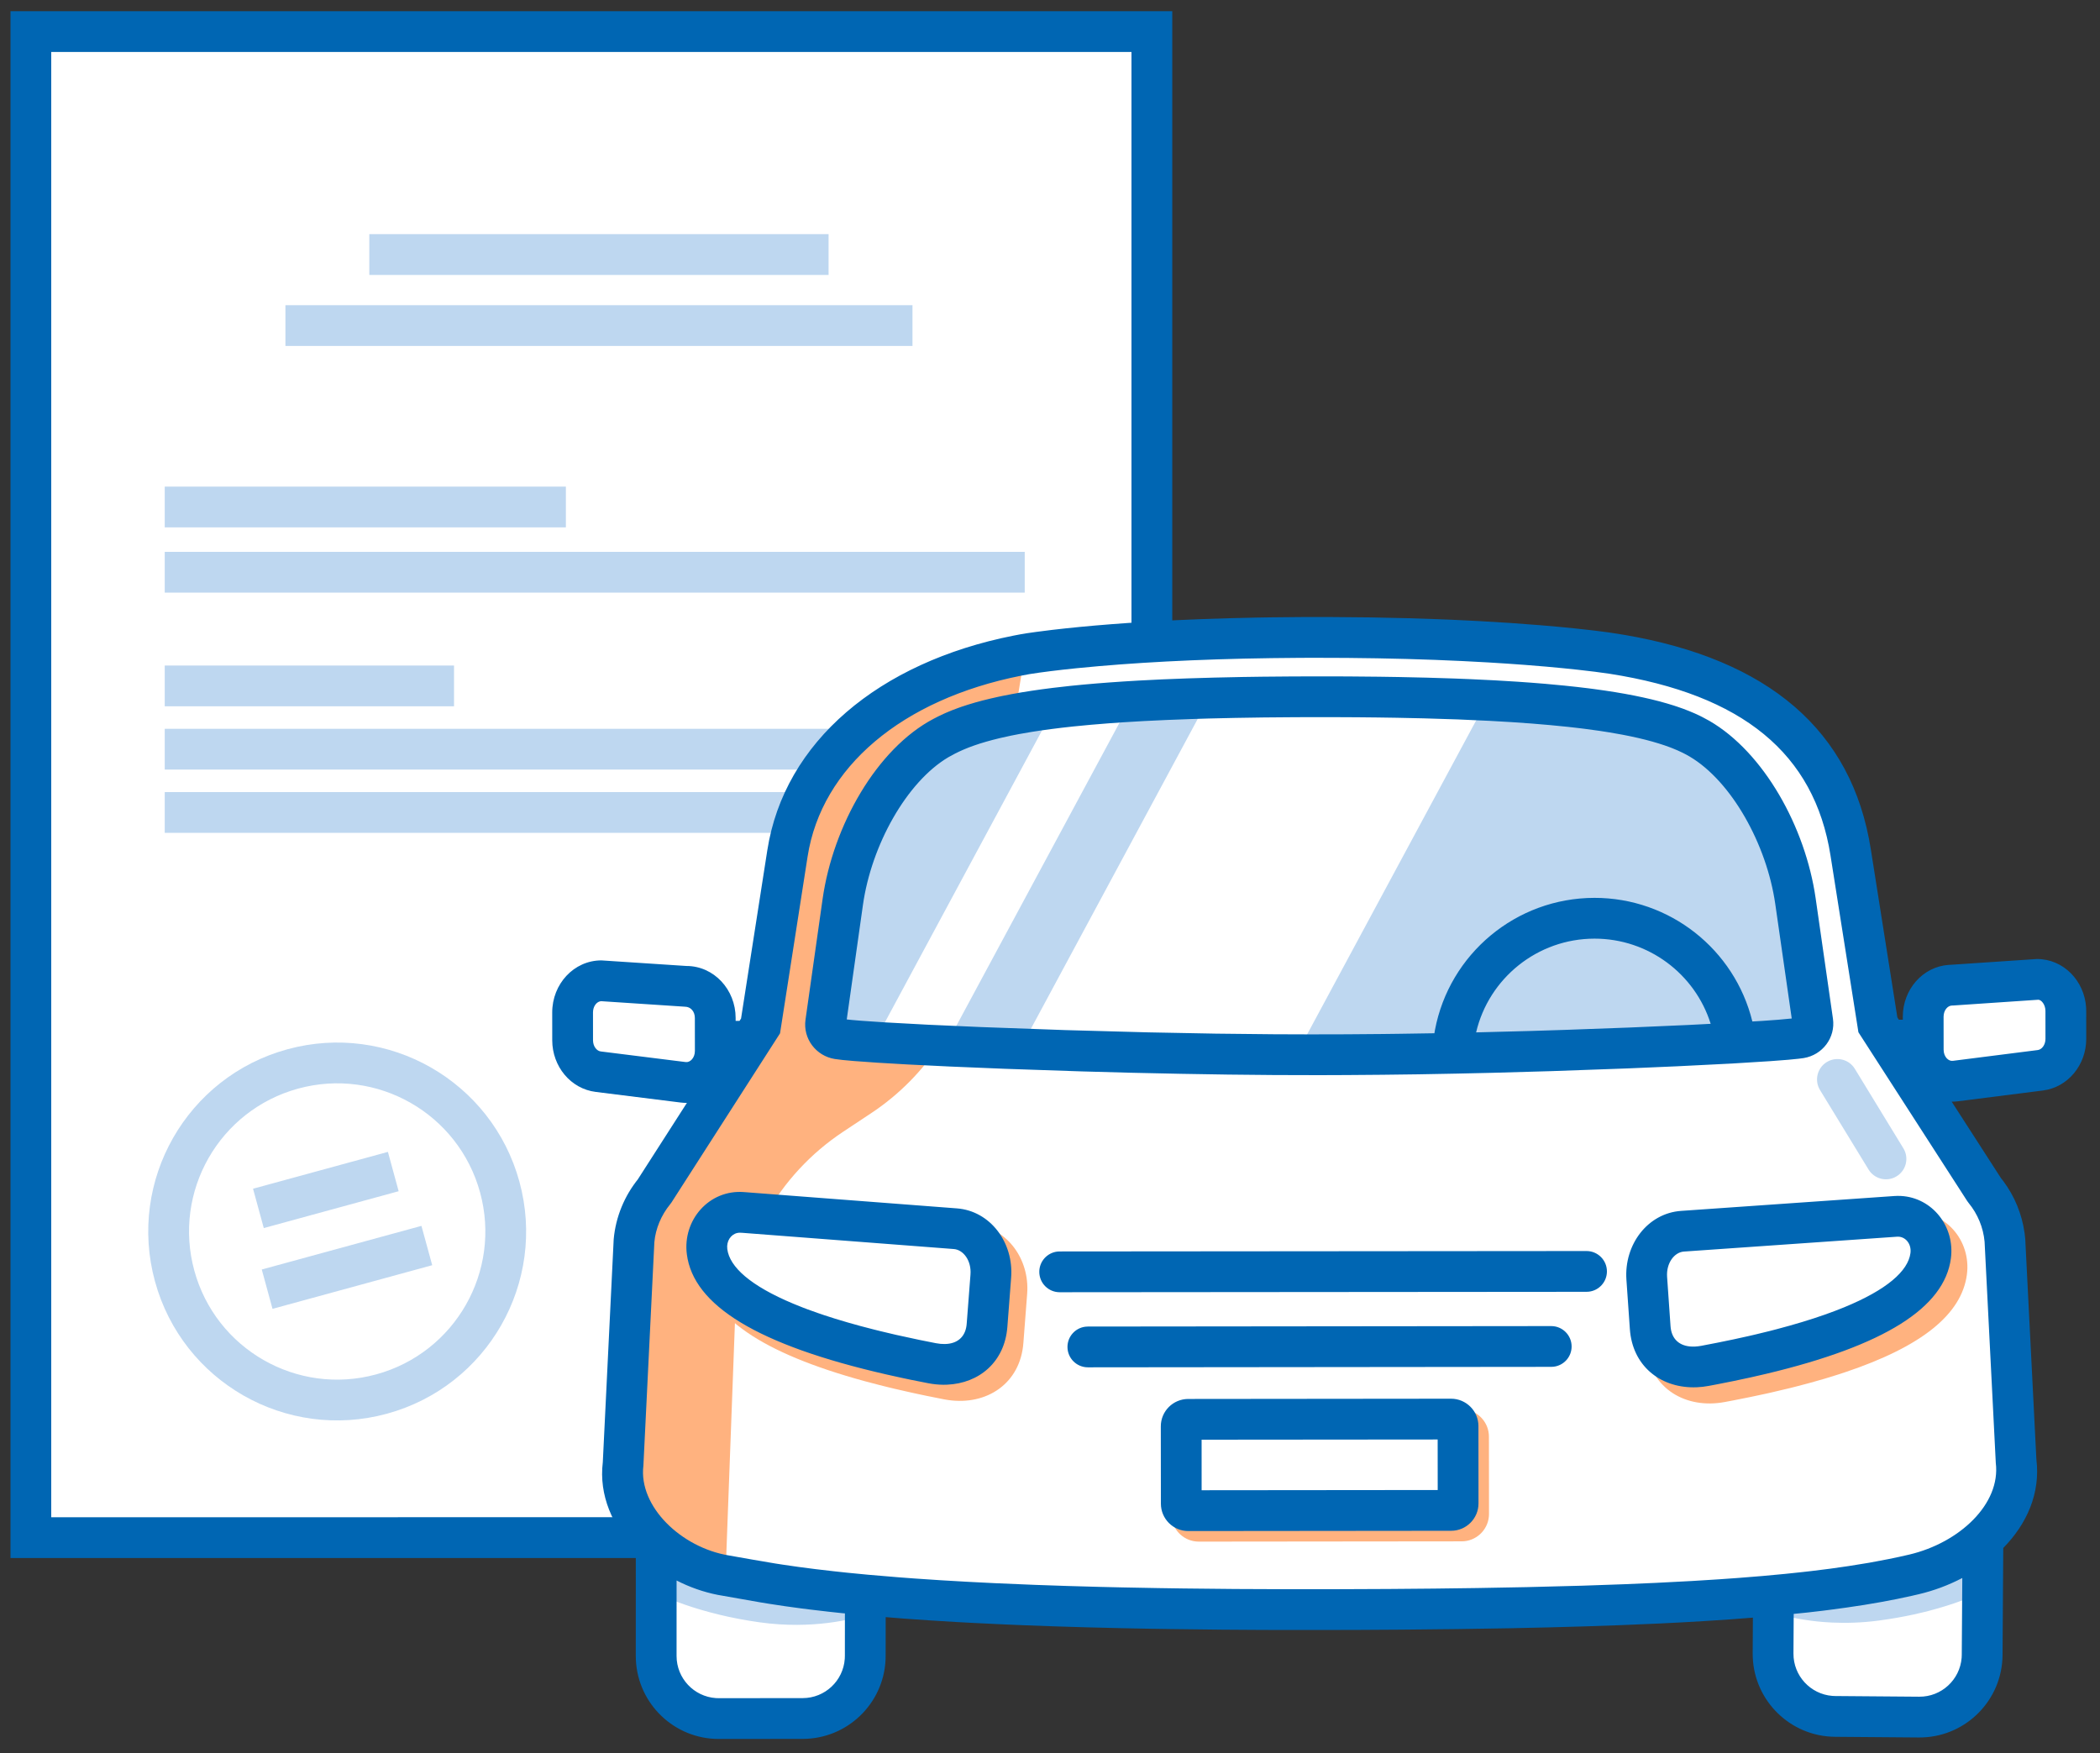
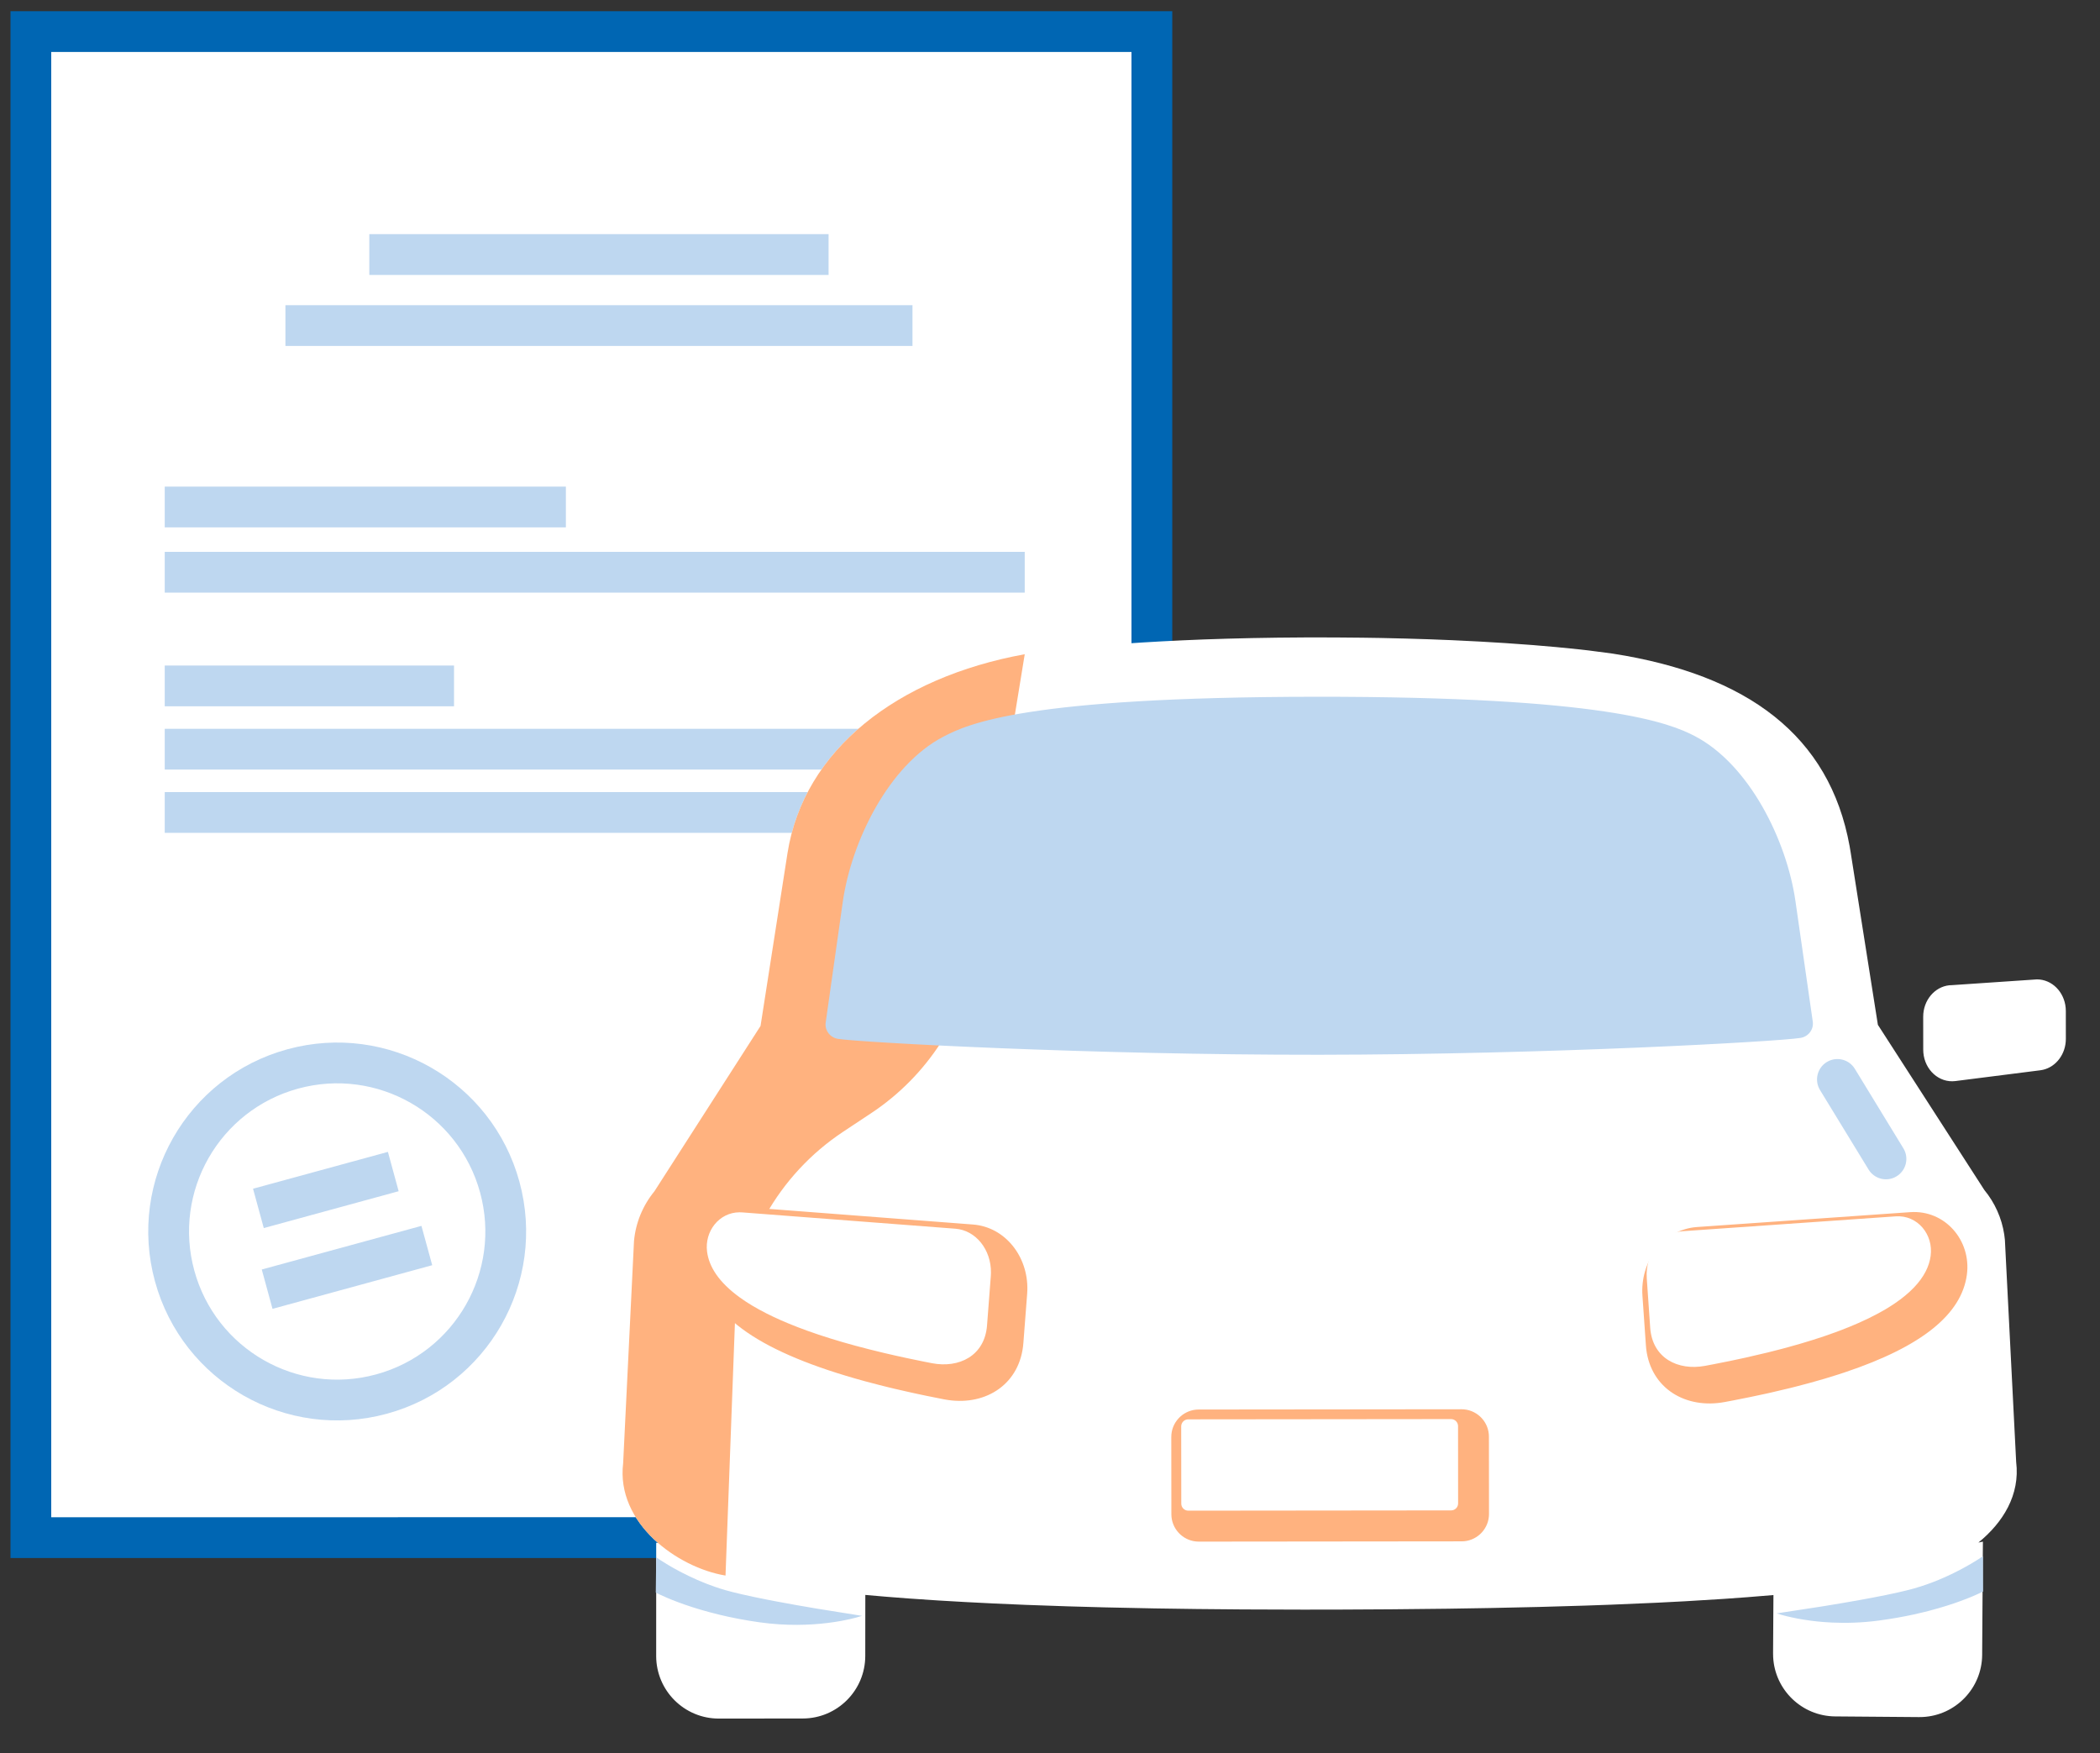
<svg xmlns="http://www.w3.org/2000/svg" width="103px" height="86px" viewBox="0 0 103 86" version="1.1">
  <rect x="0" y="0" width="103" height="86" fill="#333333" stroke="none" />
  <title>illu_auto-mit-versicherungsschein-m_duotone</title>
  <g id="New-Symbols-202222" stroke="none" stroke-width="1" fill="none" fill-rule="evenodd">
    <g id="Fahrzeuge/Auto-mit-Versicherungsschein-M-(Duotone)" fill-rule="nonzero">
      <g id="versicherungsschein" transform="translate(0.514, 0.549)">
        <polygon id="Fill-1" fill="#FFFFFF" points="55.983 1 55.983 59.758 39.862 74.871 1 74.871 1 1" />
        <polygon id="Fill-3" fill="#BED7F0" points="39.862 74.871 44.036 65.084 55.983 59.759" />
        <path d="M56.983,0 L56.983,59.652 C56.993,59.731 56.993,59.812 56.983,59.892 L56.983,60.191 L56.673,60.48 L56.667,60.488 L40.257,75.871 L39.972,75.873 C39.903,75.88 39.834,75.88 39.766,75.872 L0,75.871 L0,0 L56.983,0 Z M54.982,2 L1.999,2 L1.999,73.871 L39.201,73.87 L43.116,64.692 C43.199,64.498 43.34,64.337 43.518,64.229 L43.629,64.171 L54.982,59.109 L54.982,2 Z M50.967,63.088 L44.801,65.837 L42.648,70.886 L50.967,63.088 Z" id="Shape" fill="#0066B3" />
        <path d="M13.582,50.918 C18.518,49.569 23.613,52.477 24.962,57.413 C26.311,62.349 23.403,67.445 18.466,68.793 C13.53,70.142 8.435,67.234 7.086,62.298 C5.738,57.362 8.646,52.267 13.582,50.918 Z M23.033,57.941 C21.975,54.07 17.979,51.789 14.109,52.847 C10.239,53.905 7.958,57.9 9.016,61.771 C10.073,65.641 14.069,67.922 17.939,66.864 C21.81,65.806 24.09,61.811 23.033,57.941 Z M20.157,59.58 L20.685,61.509 L12.852,63.65 L12.325,61.72 L20.157,59.58 Z M18.512,55.951 L19.039,57.88 L12.424,59.688 L11.897,57.758 L18.512,55.951 Z M46.917,38.303 L46.917,40.303 L7.566,40.303 L7.566,38.303 L46.917,38.303 Z M46.917,35.199 L46.917,37.199 L7.566,37.199 L7.566,35.199 L46.917,35.199 Z M21.755,32.096 L21.755,34.096 L7.566,34.096 L7.566,32.096 L21.755,32.096 Z M49.747,26.519 L49.747,28.519 L7.566,28.519 L7.566,26.519 L49.747,26.519 Z M27.241,23.32 L27.241,25.32 L7.566,25.32 L7.566,23.32 L27.241,23.32 Z M44.241,14.421 L44.241,16.421 L13.485,16.421 L13.485,14.421 L44.241,14.421 Z M40.126,10.936 L40.126,12.936 L17.6,12.936 L17.6,10.936 L40.126,10.936 Z" id="Shape" fill="#BED7F0" />
      </g>
      <g id="Auto" transform="translate(27.085, 30.265)">
        <path d="M35.594,1.012 L36.955,1.001 L36.955,1.001 L38.373,1.002 L38.373,1.002 L39.737,1.014 L39.737,1.014 L40.607,1.027 L40.607,1.027 L41.853,1.056 L41.853,1.056 L43.028,1.092 L43.028,1.092 L44.133,1.136 L44.133,1.136 L45.494,1.203 L45.494,1.203 L46.729,1.277 L46.729,1.277 L48.092,1.375 L48.092,1.375 L49.255,1.475 L49.255,1.475 L50.384,1.588 L50.384,1.588 L50.839,1.64 L50.839,1.64 L52.029,1.797 L52.029,1.797 C58.634,2.831 62.649,5.818 63.633,11.233 L63.685,11.542 L65.021,20.003 L70.241,28.102 C70.759,28.732 71.095,29.484 71.217,30.279 L71.25,30.546 L71.803,41.44 C72.004,43.068 71.148,44.422 69.952,45.397 L70.172,45.351 L70.135,50.91 C70.122,52.546 68.833,53.873 67.22,53.954 L67.039,53.958 L62.928,53.925 C61.292,53.912 59.965,52.623 59.884,51.01 L59.88,50.83 L59.898,47.972 L58.606,48.078 L58.606,48.078 L57.467,48.16 L57.467,48.16 L55.576,48.276 L55.576,48.276 L54.185,48.348 L54.185,48.348 L51.893,48.446 L51.893,48.446 L50.65,48.49 L50.65,48.49 L48.426,48.555 L48.426,48.555 L46.007,48.608 L46.007,48.608 L43.923,48.642 L43.923,48.642 L41.126,48.671 L41.126,48.671 L38.729,48.684 L38.729,48.684 L36.849,48.687 L36.849,48.687 L33.856,48.677 L33.856,48.677 L31.623,48.657 L31.623,48.657 L29.529,48.627 L29.529,48.627 L27.098,48.576 L27.098,48.576 L25.297,48.526 L25.297,48.526 L23.218,48.453 L23.218,48.453 L21.686,48.387 L21.686,48.387 L20.266,48.315 L20.266,48.315 L18.951,48.239 L18.951,48.239 L17.451,48.138 L17.451,48.138 L16.359,48.053 L16.359,48.053 L15.357,47.966 L15.357,47.966 L15.354,50.953 C15.355,52.649 13.982,54.026 12.285,54.027 L8.174,54.031 C6.477,54.033 5.101,52.659 5.099,50.963 L5.1,45.404 L5.199,45.425 C4.125,44.492 3.366,43.218 3.458,41.741 L3.479,41.507 L4.011,30.611 C4.083,29.807 4.373,29.037 4.849,28.38 L5.014,28.165 L10.218,20.056 L11.538,11.593 C12.315,6.62 16.749,3.095 22.824,1.892 L23.269,1.81 L23.269,1.81 L24.018,1.701 L24.018,1.701 L24.832,1.601 L24.832,1.601 L25.922,1.486 L25.922,1.486 L27.043,1.386 L27.043,1.386 L28.079,1.306 L28.079,1.306 L28.939,1.249 L28.939,1.249 L29.869,1.195 L29.869,1.195 L30.871,1.145 L30.871,1.145 L31.944,1.1 L31.944,1.1 L33.088,1.063 L33.088,1.063 L34.305,1.033 L34.305,1.033 L35.594,1.012 L35.594,1.012 Z M2.413,17.842 L6.58,18.116 C7.362,18.116 7.995,18.809 7.996,19.665 L7.998,21.28 C7.999,22.206 7.263,22.927 6.423,22.821 L2.256,22.301 C1.542,22.211 1.002,21.549 1.001,20.762 L1,19.394 C0.999,18.538 1.632,17.843 2.413,17.842 Z M72.822,17.774 C73.558,17.773 74.163,18.387 74.232,19.173 L74.239,19.323 L74.24,20.69 C74.241,21.429 73.768,22.058 73.12,22.208 L72.988,22.232 L68.822,22.761 C68.027,22.861 67.323,22.222 67.251,21.366 L67.245,21.222 L67.243,19.607 C67.242,18.802 67.803,18.139 68.52,18.063 L68.656,18.056 L72.822,17.774 Z" id="Shape" fill="#FFFFFF" />
        <path d="M44.599,38.859 C45.297,38.859 45.872,39.392 45.937,40.073 L45.943,40.202 L45.947,43.991 C45.949,44.691 45.415,45.267 44.733,45.332 L44.604,45.338 L31.716,45.351 C31.016,45.353 30.44,44.819 30.374,44.137 L30.368,44.008 L30.364,40.217 C30.364,39.519 30.896,38.945 31.578,38.878 L31.707,38.872 L44.599,38.859 Z M43.944,40.86 L32.365,40.87 L32.367,43.349 L43.945,43.339 L43.944,40.86 Z M69.386,32.258 C69.127,34.192 67.193,35.777 63.404,37.046 L63.044,37.164 L62.409,37.36 L61.742,37.55 C61.515,37.612 61.282,37.674 61.044,37.735 L60.683,37.826 L59.746,38.047 L59.553,38.09 L58.76,38.259 L57.934,38.424 L57.509,38.504 C55.595,38.86 53.898,37.842 53.66,35.914 L53.642,35.718 L53.473,33.295 C53.357,31.631 54.438,30.143 55.981,29.937 L56.155,29.92 L66.609,29.191 C68.314,29.073 69.61,30.581 69.386,32.258 Z M10.018,28.989 L10.145,28.994 L20.636,29.797 C22.212,29.918 23.344,31.359 23.304,33.008 L23.295,33.192 L23.109,35.612 C22.957,37.6 21.31,38.683 19.413,38.405 L19.223,38.373 L18.382,38.205 L17.974,38.119 L17.574,38.032 L16.797,37.855 L16.421,37.764 L16.053,37.672 L15.34,37.485 C10.232,36.092 7.674,34.297 7.389,32.045 C7.182,30.423 8.398,28.967 10.018,28.989 Z" id="Shape" fill="#FFB27F" />
        <path d="M5.08,47.85 L5.1,46.121 L5.325,46.272 L5.325,46.272 L5.7,46.504 L5.7,46.504 L5.946,46.646 L5.946,46.646 L6.228,46.8 C6.278,46.827 6.329,46.853 6.381,46.88 L6.711,47.044 C7.227,47.292 7.838,47.543 8.5,47.733 C8.724,47.797 8.987,47.863 9.278,47.93 L9.891,48.065 L9.891,48.065 L10.555,48.2 C10.668,48.222 10.783,48.245 10.899,48.267 L11.944,48.459 L11.944,48.459 L12.971,48.636 L12.971,48.636 L15.196,48.992 L15.196,48.992 L14.89,49.082 L14.89,49.082 L14.584,49.156 L14.584,49.156 L14.184,49.238 L14.184,49.238 L13.868,49.291 L13.868,49.291 L13.515,49.34 C12.649,49.447 11.498,49.494 10.176,49.31 C9.447,49.208 8.787,49.078 8.202,48.937 L7.72,48.814 L7.72,48.814 L7.275,48.689 L7.275,48.689 L6.869,48.564 L6.869,48.564 L6.502,48.441 L6.502,48.441 L6.175,48.323 L6.175,48.323 L5.889,48.213 L5.889,48.213 L5.645,48.112 L5.645,48.112 L5.286,47.952 L5.286,47.952 L5.08,47.85 Z M70.172,46.068 L70.181,47.798 L69.9,47.932 L69.9,47.932 L69.613,48.056 L69.613,48.056 L69.369,48.155 L69.369,48.155 L69.082,48.263 L69.082,48.263 L68.755,48.379 L68.755,48.379 L68.387,48.499 L68.387,48.499 L67.98,48.621 L67.98,48.621 L67.534,48.744 C67.457,48.764 67.378,48.784 67.297,48.804 L66.795,48.921 C66.275,49.035 65.7,49.139 65.074,49.222 C64.224,49.335 63.445,49.352 62.767,49.321 L62.33,49.293 C62.12,49.275 61.921,49.254 61.736,49.23 L61.383,49.178 L61.383,49.178 L61.067,49.123 L61.067,49.123 L60.791,49.066 L60.791,49.066 L60.555,49.012 L60.555,49.012 L60.283,48.94 L60.283,48.94 L60.057,48.871 L60.057,48.871 L62.263,48.533 L62.263,48.533 L63.284,48.364 L63.284,48.364 L64.108,48.22 L64.108,48.22 L64.777,48.096 L64.777,48.096 L65.418,47.97 L65.418,47.97 L66.009,47.843 C66.29,47.78 66.544,47.717 66.762,47.657 C67.204,47.534 67.624,47.383 68.008,47.224 L68.38,47.062 C68.499,47.008 68.614,46.953 68.725,46.899 L69.04,46.74 L69.04,46.74 L69.323,46.587 L69.323,46.587 L69.57,46.447 L69.57,46.447 L69.868,46.267 L69.868,46.267 L70.172,46.068 L70.172,46.068 Z M63.824,22.064 L63.89,22.16 L66.271,26.059 C66.559,26.53 66.41,27.145 65.938,27.433 C65.501,27.701 64.939,27.591 64.63,27.197 L64.564,27.101 L62.183,23.203 C61.895,22.731 62.044,22.116 62.515,21.828 C62.953,21.561 63.515,21.67 63.824,22.064 Z" id="Shape" fill="#BED7F0" />
        <path d="M8.5,47.016 C6.137,46.627 3.122,44.44 3.479,41.506 L4.011,30.612 C4.091,29.718 4.44,28.867 5.014,28.166 L10.218,20.057 L11.538,11.593 C12.33,6.524 16.921,2.961 23.176,1.825 L20.807,16.344 C20.274,19.612 18.402,22.51 15.641,24.338 L14.271,25.246 C11.078,27.362 9.1,30.886 8.958,34.713 L8.5,47.016 Z" id="Fill-88" fill="#FFB27F" />
        <path d="M44.084,39.341 C44.274,39.341 44.429,39.495 44.429,39.685 L44.432,43.476 C44.433,43.666 44.279,43.82 44.088,43.82 L31.198,43.833 C31.008,43.833 30.854,43.679 30.854,43.489 L30.85,39.699 C30.85,39.508 31.004,39.354 31.194,39.354 L44.084,39.341 Z M67.609,31.333 C67.592,31.461 67.564,31.589 67.523,31.717 L67.452,31.911 C67.237,32.429 66.813,32.955 66.117,33.476 L65.843,33.671 C65.7,33.768 65.546,33.865 65.383,33.962 L65.041,34.154 C64.745,34.315 64.42,34.474 64.063,34.631 L63.62,34.819 C63.467,34.881 63.309,34.943 63.146,35.005 L62.64,35.189 C62.553,35.22 62.465,35.25 62.375,35.281 L61.821,35.461 L61.821,35.461 L61.232,35.64 L61.232,35.64 L60.61,35.816 C60.503,35.845 60.395,35.874 60.286,35.903 L59.611,36.075 C59.264,36.16 58.904,36.244 58.53,36.327 L57.763,36.491 L57.763,36.491 L56.958,36.651 C56.82,36.678 56.681,36.704 56.541,36.73 C55.221,36.975 53.959,36.361 53.853,34.857 L53.685,32.435 C53.601,31.233 54.386,30.199 55.439,30.126 L65.893,29.397 C66.968,29.323 67.749,30.291 67.609,31.333 Z M9.186,29.198 L9.325,29.203 L19.774,30.003 C20.778,30.08 21.533,31.031 21.519,32.162 L21.512,32.325 L21.327,34.745 C21.211,36.248 19.944,36.854 18.626,36.6 L18.21,36.518 L18.21,36.518 L17.406,36.352 C17.013,36.268 16.635,36.183 16.271,36.097 L15.561,35.923 L15.561,35.923 L14.887,35.747 C14.668,35.688 14.455,35.628 14.248,35.568 L13.644,35.386 C13.449,35.325 13.259,35.264 13.074,35.203 L12.538,35.017 L12.538,35.017 L12.033,34.829 C11.463,34.609 10.958,34.386 10.512,34.16 L10.144,33.966 L10.144,33.966 L9.804,33.771 C9.695,33.705 9.591,33.64 9.491,33.575 L9.206,33.378 C8.161,32.624 7.688,31.859 7.595,31.127 C7.468,30.129 8.184,29.204 9.186,29.198 L9.186,29.198 Z" id="Shape" fill="#FFFFFF" />
        <path d="M14.018,20.691 C13.627,20.629 13.359,20.275 13.413,19.892 L14.251,13.975 C14.669,11.028 16.485,7.287 19.17,5.877 C20.387,5.238 23.199,3.925 37.428,3.911 C51.657,3.897 54.825,5.205 56.043,5.841 C58.731,7.245 60.553,10.984 60.977,13.93 L61.827,19.845 C61.882,20.227 61.614,20.582 61.223,20.645 C60.117,20.823 48.87,21.459 37.622,21.471 C26.373,21.481 15.125,20.867 14.018,20.691" id="Fill-90" fill="#BED7F0" />
-         <path d="M36.786,3.912 L38.671,3.913 L38.671,3.913 L39.856,3.922 L39.856,3.922 L40.985,3.938 L40.985,3.938 L42.06,3.959 L42.06,3.959 L43.572,4.002 L43.572,4.002 L44.969,4.057 L44.969,4.057 L45.84,4.1 L36.489,21.47 L34.675,21.46 C34.374,21.457 34.073,21.455 33.773,21.451 L31.986,21.428 L31.986,21.428 L30.228,21.397 L30.228,21.397 L28.51,21.359 L28.51,21.359 L26.841,21.315 L26.841,21.315 L25.231,21.267 L25.231,21.267 L22.945,21.187 L32.205,3.985 L33.813,3.946 L33.813,3.946 L34.957,3.928 L34.957,3.928 L36.161,3.916 C36.367,3.914 36.575,3.913 36.786,3.912 Z M28.377,4.158 L19.293,21.032 L17.712,20.952 L17.712,20.952 L16.372,20.876 L16.372,20.876 L15.8,20.84 L24.598,4.497 L24.952,4.454 L24.952,4.454 L25.709,4.372 C25.971,4.346 26.245,4.32 26.53,4.295 L27.419,4.223 C27.572,4.212 27.729,4.201 27.889,4.19 L28.377,4.158 Z" id="Shape" fill="#FFFFFF" />
-         <path d="M37.424,0 L38.217,0.001 C39.527,0.006 40.78,0.025 41.976,0.058 L41.976,0.058 L43.384,0.104 C43.614,0.112 43.842,0.122 44.068,0.131 L44.068,0.131 L45.393,0.195 C46.475,0.253 47.499,0.322 48.465,0.402 L48.465,0.402 L49.347,0.479 L50.157,0.558 L50.893,0.639 L51.235,0.68 L51.825,0.756 L52.578,0.874 C59.63,2.078 63.75,5.537 64.673,11.386 L64.673,11.386 L65.976,19.637 L66.05,19.753 L66.243,19.753 L66.243,19.608 C66.241,18.275 67.217,17.15 68.494,17.062 L68.605,17.057 L72.821,16.774 C74.122,16.772 75.152,17.841 75.234,19.156 L75.239,19.322 L75.24,20.69 C75.241,21.965 74.346,23.068 73.114,23.224 L73.114,23.224 L68.948,23.753 C68.844,23.766 68.741,23.772 68.64,23.771 L71.059,27.524 L71.184,27.684 C71.731,28.421 72.084,29.282 72.216,30.214 L72.216,30.214 L72.248,30.495 L72.795,41.317 C73,42.971 72.33,44.483 71.17,45.663 L71.135,50.918 C71.118,53.099 69.39,54.866 67.235,54.954 L67.031,54.958 L62.92,54.925 C60.74,54.908 58.973,53.18 58.884,51.027 L58.88,50.824 L58.89,49.08 L57.792,49.164 L56.462,49.251 L55.406,49.312 L54.298,49.368 L52.33,49.451 L50.641,49.509 L48.845,49.559 L46.937,49.601 L44.388,49.641 L41.649,49.669 L39.314,49.683 L36.201,49.686 L34.826,49.683 L32.835,49.67 L30.311,49.64 L29.104,49.621 L27.932,49.597 L26.241,49.556 L24.626,49.507 L23.086,49.451 L22.1,49.409 L20.682,49.341 L19.775,49.292 L18.472,49.212 L17.236,49.126 L16.356,49.055 L16.354,50.952 C16.356,53.132 14.644,54.914 12.49,55.022 L12.286,55.027 L8.175,55.031 C5.994,55.034 4.212,53.321 4.104,51.166 L4.099,50.962 L4.1,45.783 C2.957,44.599 2.283,43.07 2.481,41.458 L2.481,41.458 L3.015,30.522 C3.113,29.429 3.54,28.388 4.24,27.532 L4.24,27.532 L4.192,27.593 L6.605,23.832 C6.505,23.833 6.402,23.827 6.299,23.814 L6.299,23.814 L2.132,23.293 C0.9,23.139 0.003,22.039 0.001,20.763 L0.001,20.763 L6.41166508e-07,19.395 C-0.001,18.006 1.057,16.843 2.412,16.842 L2.412,16.842 L6.579,17.116 C7.934,17.115 8.995,18.275 8.996,19.664 L8.996,19.664 L8.996,19.809 L9.187,19.809 L9.262,19.694 L10.55,11.439 C11.381,6.117 16.023,2.219 22.632,0.911 L22.632,0.911 L23.002,0.841 L23.289,0.794 L23.74,0.73 L24.52,0.631 L25.169,0.558 L25.877,0.486 L26.641,0.416 C27.165,0.371 27.709,0.329 28.271,0.29 L28.271,0.29 L29.423,0.217 L30.626,0.154 C31.035,0.135 31.454,0.117 31.881,0.101 L31.881,0.101 L33.188,0.059 L34.548,0.027 C34.779,0.023 35.012,0.019 35.247,0.016 L35.247,0.016 L36.685,0.002 L37.424,0 Z M6.1,47.258 L6.099,50.962 C6.1,52.056 6.95,52.952 8.025,53.026 L8.173,53.031 L12.284,53.027 C13.379,53.026 14.274,52.177 14.349,51.1 L14.354,50.952 L14.356,48.873 L14.252,48.864 L13.574,48.791 L12.662,48.684 C12.516,48.666 12.372,48.648 12.23,48.63 L12.23,48.63 L11.405,48.517 L10.62,48.398 L10.239,48.336 L8.114,47.962 C7.416,47.824 6.734,47.583 6.1,47.258 Z M69.161,47.135 C68.494,47.485 67.771,47.756 67.022,47.932 L67.022,47.932 L66.677,48.012 L65.954,48.166 L65.185,48.313 L64.365,48.453 L63.489,48.585 L62.792,48.68 L62.308,48.742 L61.551,48.83 L60.892,48.896 L60.88,50.837 C60.872,51.932 61.714,52.835 62.788,52.919 L62.936,52.925 L67.047,52.958 C68.141,52.967 69.044,52.125 69.129,51.051 L69.135,50.903 L69.161,47.135 Z M37.426,2 L36.697,2.002 L35.279,2.016 C34.815,2.022 34.36,2.031 33.913,2.041 L33.913,2.041 L32.6,2.077 L31.339,2.124 L30.13,2.181 L28.973,2.248 C28.596,2.272 28.227,2.297 27.867,2.324 L27.867,2.324 L26.814,2.409 L25.721,2.511 L25.064,2.581 L24.465,2.652 L23.895,2.727 L23.409,2.8 L22.995,2.878 C17.158,4.039 13.212,7.358 12.526,11.747 L12.526,11.747 L11.174,20.419 L5.856,28.706 L5.788,28.799 C5.341,29.346 5.069,30.007 5.01,30.66 L5.01,30.66 L4.472,41.628 C4.228,43.631 6.331,45.645 8.662,46.029 L8.662,46.029 L9.84,46.237 L10.934,46.423 C11.058,46.442 11.183,46.462 11.309,46.481 L11.309,46.481 L12.086,46.593 L12.91,46.7 C13.194,46.735 13.488,46.769 13.795,46.803 L13.795,46.803 L14.462,46.875 L15.513,46.977 L17.012,47.103 L17.804,47.162 L19.047,47.245 L20.358,47.321 L21.738,47.391 L23.691,47.473 L25.241,47.526 L26.867,47.572 L27.994,47.598 L29.751,47.631 L30.967,47.649 L33.51,47.675 L36.203,47.686 L38.698,47.684 L41.046,47.674 L43.264,47.655 L45.358,47.628 L47.807,47.583 L50.512,47.513 L52.581,47.441 L54.122,47.375 L55.912,47.282 L57.242,47.199 L58.183,47.132 L59.365,47.037 L60.469,46.934 L61.248,46.852 L61.746,46.796 L62.691,46.678 L63.573,46.552 L64.594,46.387 L65.532,46.21 L66.06,46.1 L66.563,45.986 C69.022,45.405 71.051,43.507 70.804,41.491 L70.804,41.491 L70.254,30.638 C70.19,29.943 69.917,29.283 69.469,28.737 L69.469,28.737 L69.401,28.644 L64.066,20.367 L62.697,11.698 C61.906,6.687 58.376,3.803 51.868,2.784 L51.868,2.784 L51.15,2.685 L50.313,2.587 L49.563,2.509 L48.74,2.432 L47.724,2.349 C47.141,2.305 46.537,2.264 45.912,2.227 L45.912,2.227 L44.635,2.159 C43.765,2.117 42.859,2.083 41.916,2.057 L41.916,2.057 L40.474,2.025 C39.494,2.008 38.478,1.999 37.426,2 L37.426,2 Z M44.084,38.341 C44.826,38.341 45.429,38.943 45.429,39.684 L45.429,39.684 L45.432,43.473 C45.435,44.216 44.832,44.82 44.089,44.82 L44.089,44.82 L31.201,44.833 C30.458,44.835 29.854,44.233 29.854,43.49 L29.854,43.49 L29.85,39.702 C29.848,38.958 30.449,38.356 31.193,38.354 L31.193,38.354 L44.084,38.341 Z M43.429,40.342 L31.851,40.352 L31.852,42.831 L43.431,42.82 L43.429,40.342 Z M65.992,28.393 L66.158,28.397 C67.694,28.483 68.81,29.901 68.601,31.466 C68.279,33.87 65.369,35.734 59.529,37.124 L59.529,37.124 L58.767,37.299 L57.974,37.468 L57.148,37.633 L56.723,37.713 C56.532,37.749 56.343,37.771 56.157,37.779 L55.972,37.783 C54.322,37.781 52.981,36.716 52.856,34.927 L52.856,34.927 L52.687,32.504 C52.567,30.778 53.734,29.242 55.369,29.129 L55.369,29.129 L65.823,28.4 C65.88,28.396 65.936,28.394 65.992,28.393 Z M9.232,28.198 L9.401,28.206 L19.85,29.006 C21.484,29.131 22.641,30.676 22.509,32.401 L22.509,32.401 L22.324,34.821 C22.192,36.544 20.936,37.587 19.369,37.653 L19.187,37.657 C18.943,37.655 18.692,37.631 18.437,37.581 L18.437,37.581 L17.596,37.414 C17.459,37.385 17.323,37.357 17.188,37.328 L17.188,37.328 L16.396,37.153 C10.057,35.703 6.921,33.762 6.603,31.254 C6.389,29.576 7.698,28.075 9.401,28.206 L9.232,28.198 Z M48.998,34.779 C49.55,34.779 49.998,35.226 49.999,35.778 C50,36.291 49.614,36.714 49.117,36.772 L49,36.779 L26.273,36.802 C25.721,36.802 25.273,36.355 25.272,35.803 C25.272,35.29 25.657,34.867 26.154,34.809 L26.271,34.802 L48.998,34.779 Z M65.962,30.395 L55.508,31.124 C55.038,31.156 54.635,31.687 54.682,32.366 L54.682,32.366 L54.851,34.787 C54.895,35.417 55.29,35.771 55.921,35.785 L56.06,35.783 C56.155,35.778 56.254,35.766 56.358,35.747 L56.358,35.747 L57.17,35.59 L57.947,35.43 L58.687,35.267 C58.808,35.239 58.927,35.212 59.044,35.184 L59.044,35.184 L59.732,35.016 C59.844,34.987 59.954,34.959 60.063,34.93 L60.063,34.93 L60.698,34.757 L61.299,34.582 L61.866,34.404 C62.049,34.344 62.227,34.284 62.399,34.224 L62.399,34.224 L62.899,34.042 L63.366,33.858 C65.468,32.994 66.501,32.077 66.618,31.201 C66.68,30.74 66.36,30.367 65.962,30.395 L65.962,30.395 Z M9.158,30.2 L9.072,30.213 C8.761,30.286 8.537,30.611 8.587,31.001 C8.698,31.879 9.725,32.803 11.821,33.68 L11.821,33.68 L12.287,33.868 C12.367,33.899 12.449,33.93 12.532,33.961 L12.532,33.961 L13.047,34.145 C13.136,34.176 13.226,34.207 13.317,34.237 L13.317,34.237 L13.883,34.419 C14.271,34.539 14.683,34.658 15.117,34.776 L15.117,34.776 L15.786,34.95 C15.9,34.979 16.016,35.008 16.134,35.036 L16.134,35.036 L16.855,35.207 C17.225,35.291 17.608,35.374 18.005,35.456 L18.005,35.456 L18.816,35.618 C18.971,35.648 19.117,35.661 19.253,35.659 L19.384,35.652 C19.939,35.598 20.285,35.253 20.329,34.669 L20.329,34.669 L20.515,32.248 C20.567,31.57 20.167,31.036 19.697,31 L19.697,31 L9.29,30.202 L9.158,30.2 L9.158,30.2 Z M50.73,31.098 C51.282,31.098 51.73,31.545 51.731,32.097 C51.731,32.61 51.345,33.033 50.848,33.091 L50.732,33.098 L24.89,33.119 C24.338,33.119 23.89,32.672 23.89,32.119 C23.889,31.607 24.275,31.184 24.772,31.125 L24.889,31.119 L50.73,31.098 Z M37.972,2.911 L39.033,2.914 L40.554,2.928 L41.522,2.943 L42.908,2.974 L44.215,3.015 L45.043,3.048 L46.225,3.105 L47.335,3.172 L48.036,3.222 L48.706,3.276 L49.657,3.365 L50.255,3.429 L50.826,3.497 C50.919,3.509 51.011,3.521 51.101,3.533 L51.101,3.533 L51.631,3.607 L52.136,3.685 L52.615,3.767 L53.07,3.853 L53.5,3.943 L53.908,4.036 L54.293,4.133 L54.657,4.234 L55,4.338 C55.055,4.356 55.11,4.374 55.163,4.392 L55.163,4.392 L55.476,4.501 L55.769,4.615 L56.044,4.731 L56.301,4.851 L56.408,4.905 L56.757,5.093 C59.422,6.639 61.464,10.293 61.967,13.788 L61.967,13.788 L62.817,19.703 C62.949,20.631 62.306,21.482 61.382,21.633 L61.382,21.633 L61.123,21.667 L60.616,21.717 L59.743,21.784 L57.865,21.901 L55.174,22.036 L52.76,22.14 L48.999,22.274 L46.152,22.355 L44.375,22.395 L42.489,22.43 L40.727,22.452 L38.958,22.466 L37.622,22.471 L35.399,22.465 C33.92,22.456 32.372,22.435 30.813,22.405 L30.813,22.405 L28.353,22.352 L25.971,22.287 L22.196,22.159 L19.48,22.047 L17.42,21.946 L15.951,21.86 L14.805,21.778 L14.243,21.727 L13.861,21.679 C12.937,21.531 12.292,20.68 12.423,19.751 L12.423,19.751 L13.261,13.835 C13.772,10.231 15.921,6.453 18.705,4.992 L18.705,4.992 L18.95,4.866 L19.206,4.745 C19.249,4.725 19.294,4.705 19.339,4.686 L19.339,4.686 L19.619,4.57 L19.917,4.458 C19.968,4.44 20.02,4.422 20.072,4.403 L20.072,4.403 L20.397,4.297 L20.742,4.194 L21.106,4.095 L21.492,4 L21.899,3.908 C21.969,3.893 22.039,3.879 22.111,3.864 L22.111,3.864 L22.552,3.778 L23.017,3.696 L23.507,3.618 L24.022,3.544 L24.563,3.474 L25.426,3.376 L26.036,3.316 L26.675,3.26 L27.343,3.208 L28.042,3.16 L28.773,3.116 L29.929,3.058 L31.16,3.01 L32.469,2.971 L33.858,2.941 L34.83,2.927 L36.359,2.914 L37.972,2.911 Z M2.402,18.843 L2.345,18.851 C2.163,18.894 2,19.106 2,19.393 L2,19.393 L2.001,20.76 C2.002,21.061 2.184,21.284 2.38,21.308 L2.38,21.308 L6.547,21.829 C6.765,21.856 6.998,21.628 6.998,21.28 L6.998,21.28 L6.996,19.666 C6.996,19.343 6.789,19.116 6.514,19.114 L6.514,19.114 L2.402,18.843 Z M72.89,18.772 L68.724,19.054 L68.657,19.056 C68.45,19.056 68.243,19.283 68.243,19.606 L68.243,19.606 L68.245,21.221 C68.245,21.568 68.479,21.796 68.696,21.769 L68.696,21.769 L72.862,21.24 C73.059,21.215 73.24,20.991 73.24,20.691 L73.24,20.691 L73.239,19.324 C73.239,19 73.031,18.773 72.89,18.772 L72.89,18.772 Z M38.481,4.912 L36.904,4.912 C36.731,4.912 36.559,4.913 36.389,4.914 L36.389,4.914 L34.902,4.926 L33.499,4.948 L32.178,4.978 L31.341,5.004 L30.151,5.049 L29.036,5.102 L27.994,5.164 L27.337,5.21 L26.41,5.286 L25.547,5.369 L25.007,5.429 L24.495,5.493 L24.009,5.559 L23.548,5.629 L22.904,5.74 L22.504,5.818 L21.947,5.941 L21.603,6.027 L21.28,6.116 L20.977,6.207 L20.694,6.302 L20.429,6.399 L20.182,6.5 L19.953,6.603 L19.755,6.7 L19.428,6.878 C17.378,8.093 15.656,11.191 15.241,14.115 L15.241,14.115 L14.446,19.738 L14.685,19.763 L15.132,19.801 L16.32,19.882 L18.431,19.997 L21.029,20.112 L25.164,20.261 L29.235,20.372 L32.55,20.435 C33.521,20.449 34.479,20.459 35.409,20.465 L35.409,20.465 L37.178,20.471 L38.947,20.467 L40.706,20.453 L41.587,20.442 L43.269,20.416 L43.296,20.258 C43.998,16.533 47.266,13.779 51.117,13.775 C54.813,13.772 57.996,16.304 58.864,19.838 L59.348,19.81 L60.124,19.754 L60.795,19.692 L59.987,14.072 C59.567,11.148 57.839,8.053 55.786,6.842 L55.786,6.842 L55.579,6.727 L55.421,6.647 L55.198,6.543 L54.956,6.442 L54.956,6.442 L54.828,6.392 L54.558,6.295 L54.267,6.201 L53.956,6.109 L53.623,6.02 L53.268,5.934 L52.89,5.851 L52.489,5.771 L51.842,5.657 L51.379,5.585 L50.636,5.483 C50.55,5.473 50.463,5.462 50.375,5.451 L50.375,5.451 L49.833,5.389 L48.967,5.303 L48.035,5.224 L47.036,5.154 L45.967,5.092 L44.43,5.023 L42.759,4.97 L41.414,4.941 L40.473,4.927 L39.496,4.917 L38.481,4.912 Z M51.119,15.775 C48.324,15.778 45.938,17.716 45.315,20.373 L48.014,20.303 L49.668,20.251 L52.844,20.135 L55.717,20.01 L56.82,19.953 C56.051,17.499 53.759,15.773 51.119,15.775 Z" id="Combined-Shape" fill="#0066B3" />
      </g>
    </g>
  </g>
</svg>